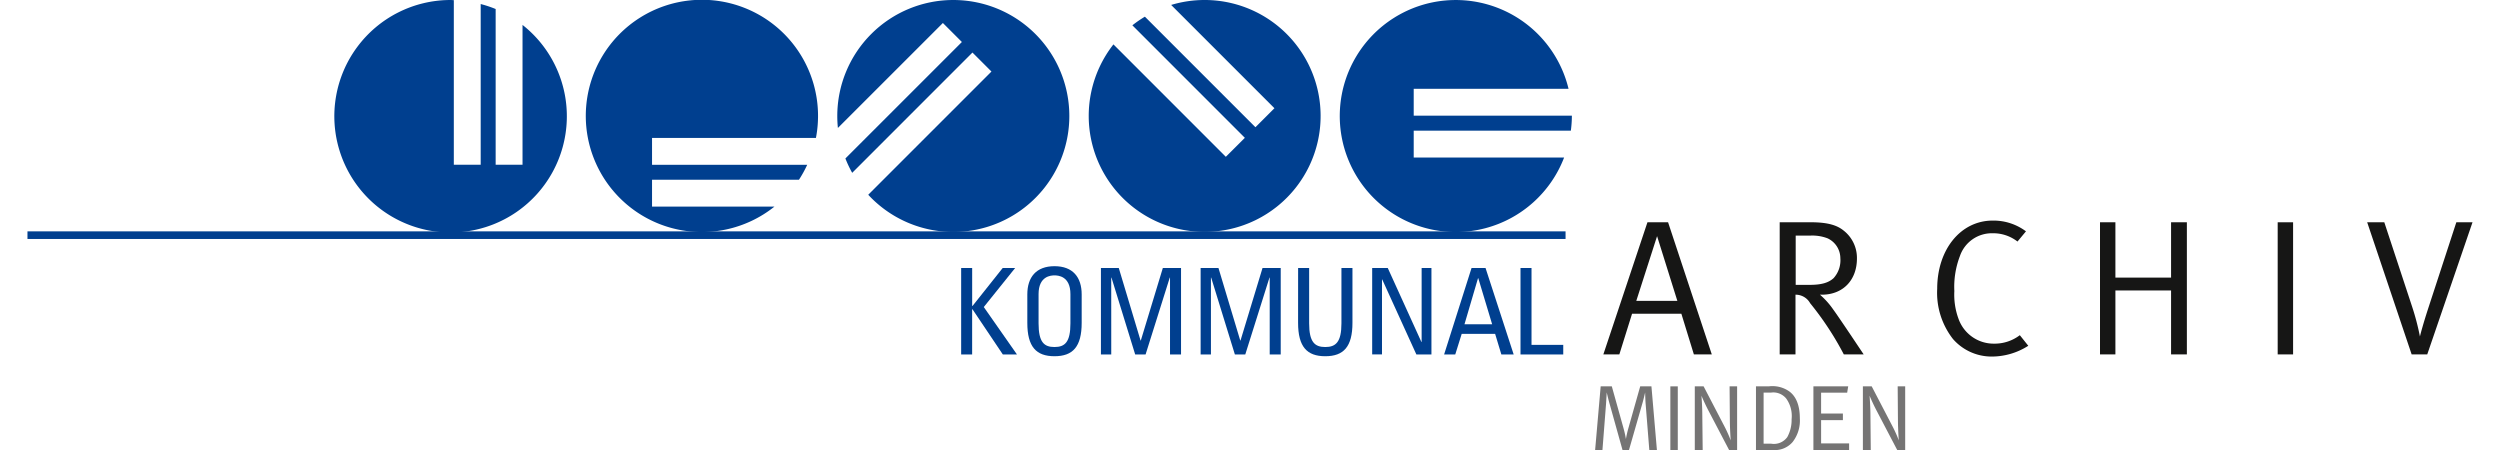
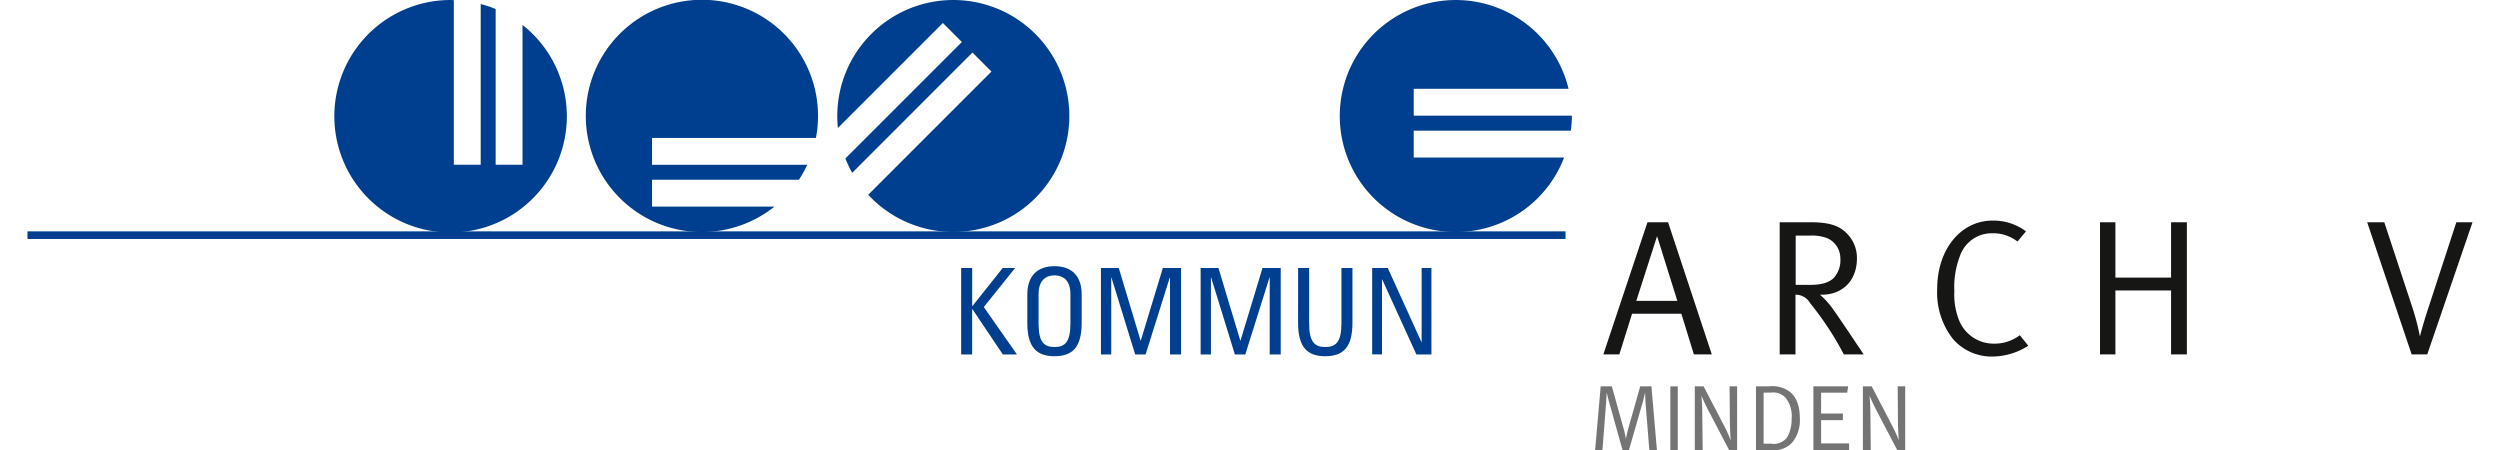
<svg xmlns="http://www.w3.org/2000/svg" height="27" viewBox="0 0 379 69.753" width="150">
  <defs>
    <style>.a{fill:#161615;}.b,.c{fill:#757474;}.b,.e{fill-rule:evenodd;}.d,.e{fill:#003f8f;}</style>
  </defs>
  <g transform="translate(-214 -40)">
    <path class="a" d="M237.737,74.909l3.222-10.031L244.1,74.909Zm1.729-12.18-6.836,20.48h2.479l1.97-6.3h7.645l1.938,6.3h2.778l-6.777-20.48Z" transform="translate(225.641 11.726)" />
    <path class="a" d="M260.627,64.789a6.649,6.649,0,0,1,2.566.419,3.409,3.409,0,0,1,2,3.1,4.117,4.117,0,0,1-1.043,3.075c-.778.716-1.882,1.046-3.7,1.046h-2.18V64.789Zm-4.838,18.42h2.45V73.954a2.556,2.556,0,0,1,2.267,1.312,47.126,47.126,0,0,1,5.224,7.942h3.076s-3.852-5.792-4.716-6.956a12.128,12.128,0,0,0-2.06-2.3h.3c3.252,0,5.433-2.24,5.433-5.613a5.374,5.374,0,0,0-2.031-4.3c-.986-.806-2.358-1.314-5.164-1.314h-4.778Z" transform="translate(229.816 11.726)" />
    <path class="a" d="M290.236,64.173l-1.314,1.583a6.123,6.123,0,0,0-3.881-1.284A5.226,5.226,0,0,0,280,68a13.319,13.319,0,0,0-.866,5.433,10.829,10.829,0,0,0,.657,4.329,5.778,5.778,0,0,0,5.493,3.821,6.441,6.441,0,0,0,4-1.312l1.312,1.642a10.528,10.528,0,0,1-5.7,1.671,7.949,7.949,0,0,1-5.971-2.716,11.626,11.626,0,0,1-2.448-7.792c0-6.091,3.642-10.569,8.6-10.569A8.416,8.416,0,0,1,290.236,64.173Z" transform="translate(233.544 11.685)" />
    <path class="a" d="M297.857,62.729h2.388V71.3h8.628V62.729h2.449v20.48h-2.449V73.3h-8.628v9.912h-2.388Z" transform="translate(237.399 11.726)" />
-     <path class="a" d="M321.193,62.729h2.388v20.48h-2.388Z" transform="translate(241.605 11.726)" />
    <path class="a" d="M332.946,62.729H335.6l4.329,13.135a37.688,37.688,0,0,1,1.193,4.569c.12-.509.538-2.061,1.255-4.269l4.388-13.435h2.508l-7.017,20.48h-2.417Z" transform="translate(243.724 11.726)" />
    <path class="b" d="M231.551,94.141h1.134l.548-7.017c.042-.6.116-1.913.116-1.913s.17.82.489,1.927l1.956,7H236.8l2.115-7.361c.185-.648.387-1.554.387-1.554s.028,1.05.072,1.683l.576,7.233h1.178l-.849-9.863h-1.74l-1.853,6.556a16.422,16.422,0,0,0-.362,1.611,15.5,15.5,0,0,0-.387-1.726l-1.8-6.442h-1.726Z" transform="translate(225.446 15.611)" />
    <rect class="c" height="9.864" transform="translate(468.658 99.889)" width="1.151" />
    <path class="b" d="M244.64,94.141h1.223L245.8,88.42c-.012-1.281-.127-2.69-.127-2.69s.487,1.179,1.12,2.372l3.164,6.039H251.2V84.278h-1.166l.042,5.363c.014,1.423.131,3.006.131,3.006a19.548,19.548,0,0,0-.922-2.071l-3.279-6.3H244.64Z" transform="translate(227.806 15.611)" />
    <path class="b" d="M252.675,94.141h2.574a3.629,3.629,0,0,0,3.106-1.237,5.417,5.417,0,0,0,1.12-3.68c0-1.927-.544-3.379-1.665-4.184a4.541,4.541,0,0,0-3.164-.762h-1.971Zm2.358-8.9a2.575,2.575,0,0,1,2.314.905,4.626,4.626,0,0,1,.851,3.221,5.511,5.511,0,0,1-.662,2.762,2.551,2.551,0,0,1-2.5,1.035h-1.178V85.241Z" transform="translate(229.254 15.611)" />
    <path class="b" d="M260.218,94.142h5.535V93.121h-4.342V89.512h3.379V88.491h-3.379V85.256h4.04l.159-.978h-5.392Z" transform="translate(230.614 15.611)" />
    <path class="b" d="M266.717,94.141h1.222l-.056-5.722c-.017-1.281-.131-2.69-.131-2.69s.489,1.179,1.121,2.372l3.163,6.039h1.237V84.278h-1.163l.041,5.363c.014,1.423.129,3.006.129,3.006a19.265,19.265,0,0,0-.919-2.071l-3.278-6.3h-1.367Z" transform="translate(231.785 15.611)" />
    <path class="d" d="M95.129,37.4V59.076H90.963V34.933a18.107,18.107,0,0,0-2.319-.772V59.076H84.479V33.56c-.158,0-.313-.024-.472-.024A18.02,18.02,0,1,0,95.129,37.4Z" transform="translate(195.608 6.464)" />
    <path class="d" d="M109.256,59.082V54.916h25.405a18,18,0,1,0-6.437,10.649H109.256V61.4h22.771a17.964,17.964,0,0,0,1.281-2.318Z" transform="translate(201.556 6.464)" />
    <path class="d" d="M150.007,33.536a17.986,17.986,0,0,0-17.986,17.985,18.386,18.386,0,0,0,.094,1.848L148.389,37.1l2.946,2.946L133.279,58.1a17.775,17.775,0,0,0,1.053,2.226L152.974,41.68l2.946,2.946-19.1,19.1a17.977,17.977,0,1,0,13.186-30.188Z" transform="translate(207.505 6.464)" />
-     <path class="d" d="M183.007,33.536a17.972,17.972,0,0,0-5.183.766l16.01,16.01-2.945,2.946L173.753,36.121a18.076,18.076,0,0,0-1.94,1.338L189.249,54.9,186.3,57.842,168.878,40.417a17.972,17.972,0,1,0,14.129-6.881Z" transform="translate(213.454 6.464)" />
    <path class="d" d="M209.474,47.3h24a17.982,17.982,0,1,0-.686,10.651H209.474V53.786h24.359a18.14,18.14,0,0,0,.158-2.265c0-.018,0-.035,0-.054H209.474Z" transform="translate(219.402 6.464)" />
    <rect class="d" height="1.18" transform="translate(214 75.862)" width="238.413" />
    <path class="e" d="M149.993,82.132v-7h.056l4.7,7h2.19l-5.141-7.349,4.862-6.051h-1.93l-4.677,5.884h-.056V68.732h-1.707v13.4Z" transform="translate(210.437 12.809)" />
    <path class="e" d="M161.191,82.452c2.84,0,4.214-1.465,4.214-5.177v-4.4c0-2.673-1.374-4.38-4.214-4.38s-4.212,1.707-4.212,4.38v4.4C156.979,80.988,158.352,82.452,161.191,82.452Zm0-1.428c-1.615,0-2.468-.742-2.468-3.674V72.82c0-2.8,1.93-2.9,2.468-2.9s2.469.094,2.469,2.9v4.53C163.66,80.282,162.806,81.024,161.191,81.024Z" transform="translate(212.004 12.766)" />
    <path class="e" d="M168.243,70.217h.037l3.675,11.916h1.614l3.749-11.916h.037V82.132h1.708v-13.4h-2.821l-3.415,11.247h-.037l-3.378-11.247h-2.766v13.4h1.6Z" transform="translate(213.747 12.809)" />
    <path class="e" d="M181.337,70.217h.037l3.674,11.916h1.614l3.749-11.916h.037V82.132h1.707v-13.4h-2.82L185.92,79.979h-.037l-3.378-11.247h-2.765v13.4h1.6Z" transform="translate(216.107 12.809)" />
    <path class="e" d="M192.539,77.233c0,3.712,1.375,5.177,4.214,5.177s4.214-1.465,4.214-5.177v-8.5h-1.708v8.576c0,2.932-.891,3.674-2.506,3.674s-2.5-.742-2.5-3.674V68.732h-1.709Z" transform="translate(218.414 12.808)" />
    <path class="e" d="M209.936,68.732V80.2H209.9l-5.214-11.47H202.27v13.4h1.522V70.514h.037l5.29,11.618h2.337v-13.4Z" transform="translate(220.168 12.809)" />
-     <path class="e" d="M211.719,82.133h1.727l1-3.193h5.178l.965,3.193H222.5l-4.361-13.4H215.97Zm7.444-4.677h-4.288l2.1-7.145h.038Z" transform="translate(221.871 12.808)" />
-     <path class="e" d="M228.376,82.132V80.648h-4.919V68.732H221.75v13.4Z" transform="translate(223.68 12.809)" />
  </g>
</svg>